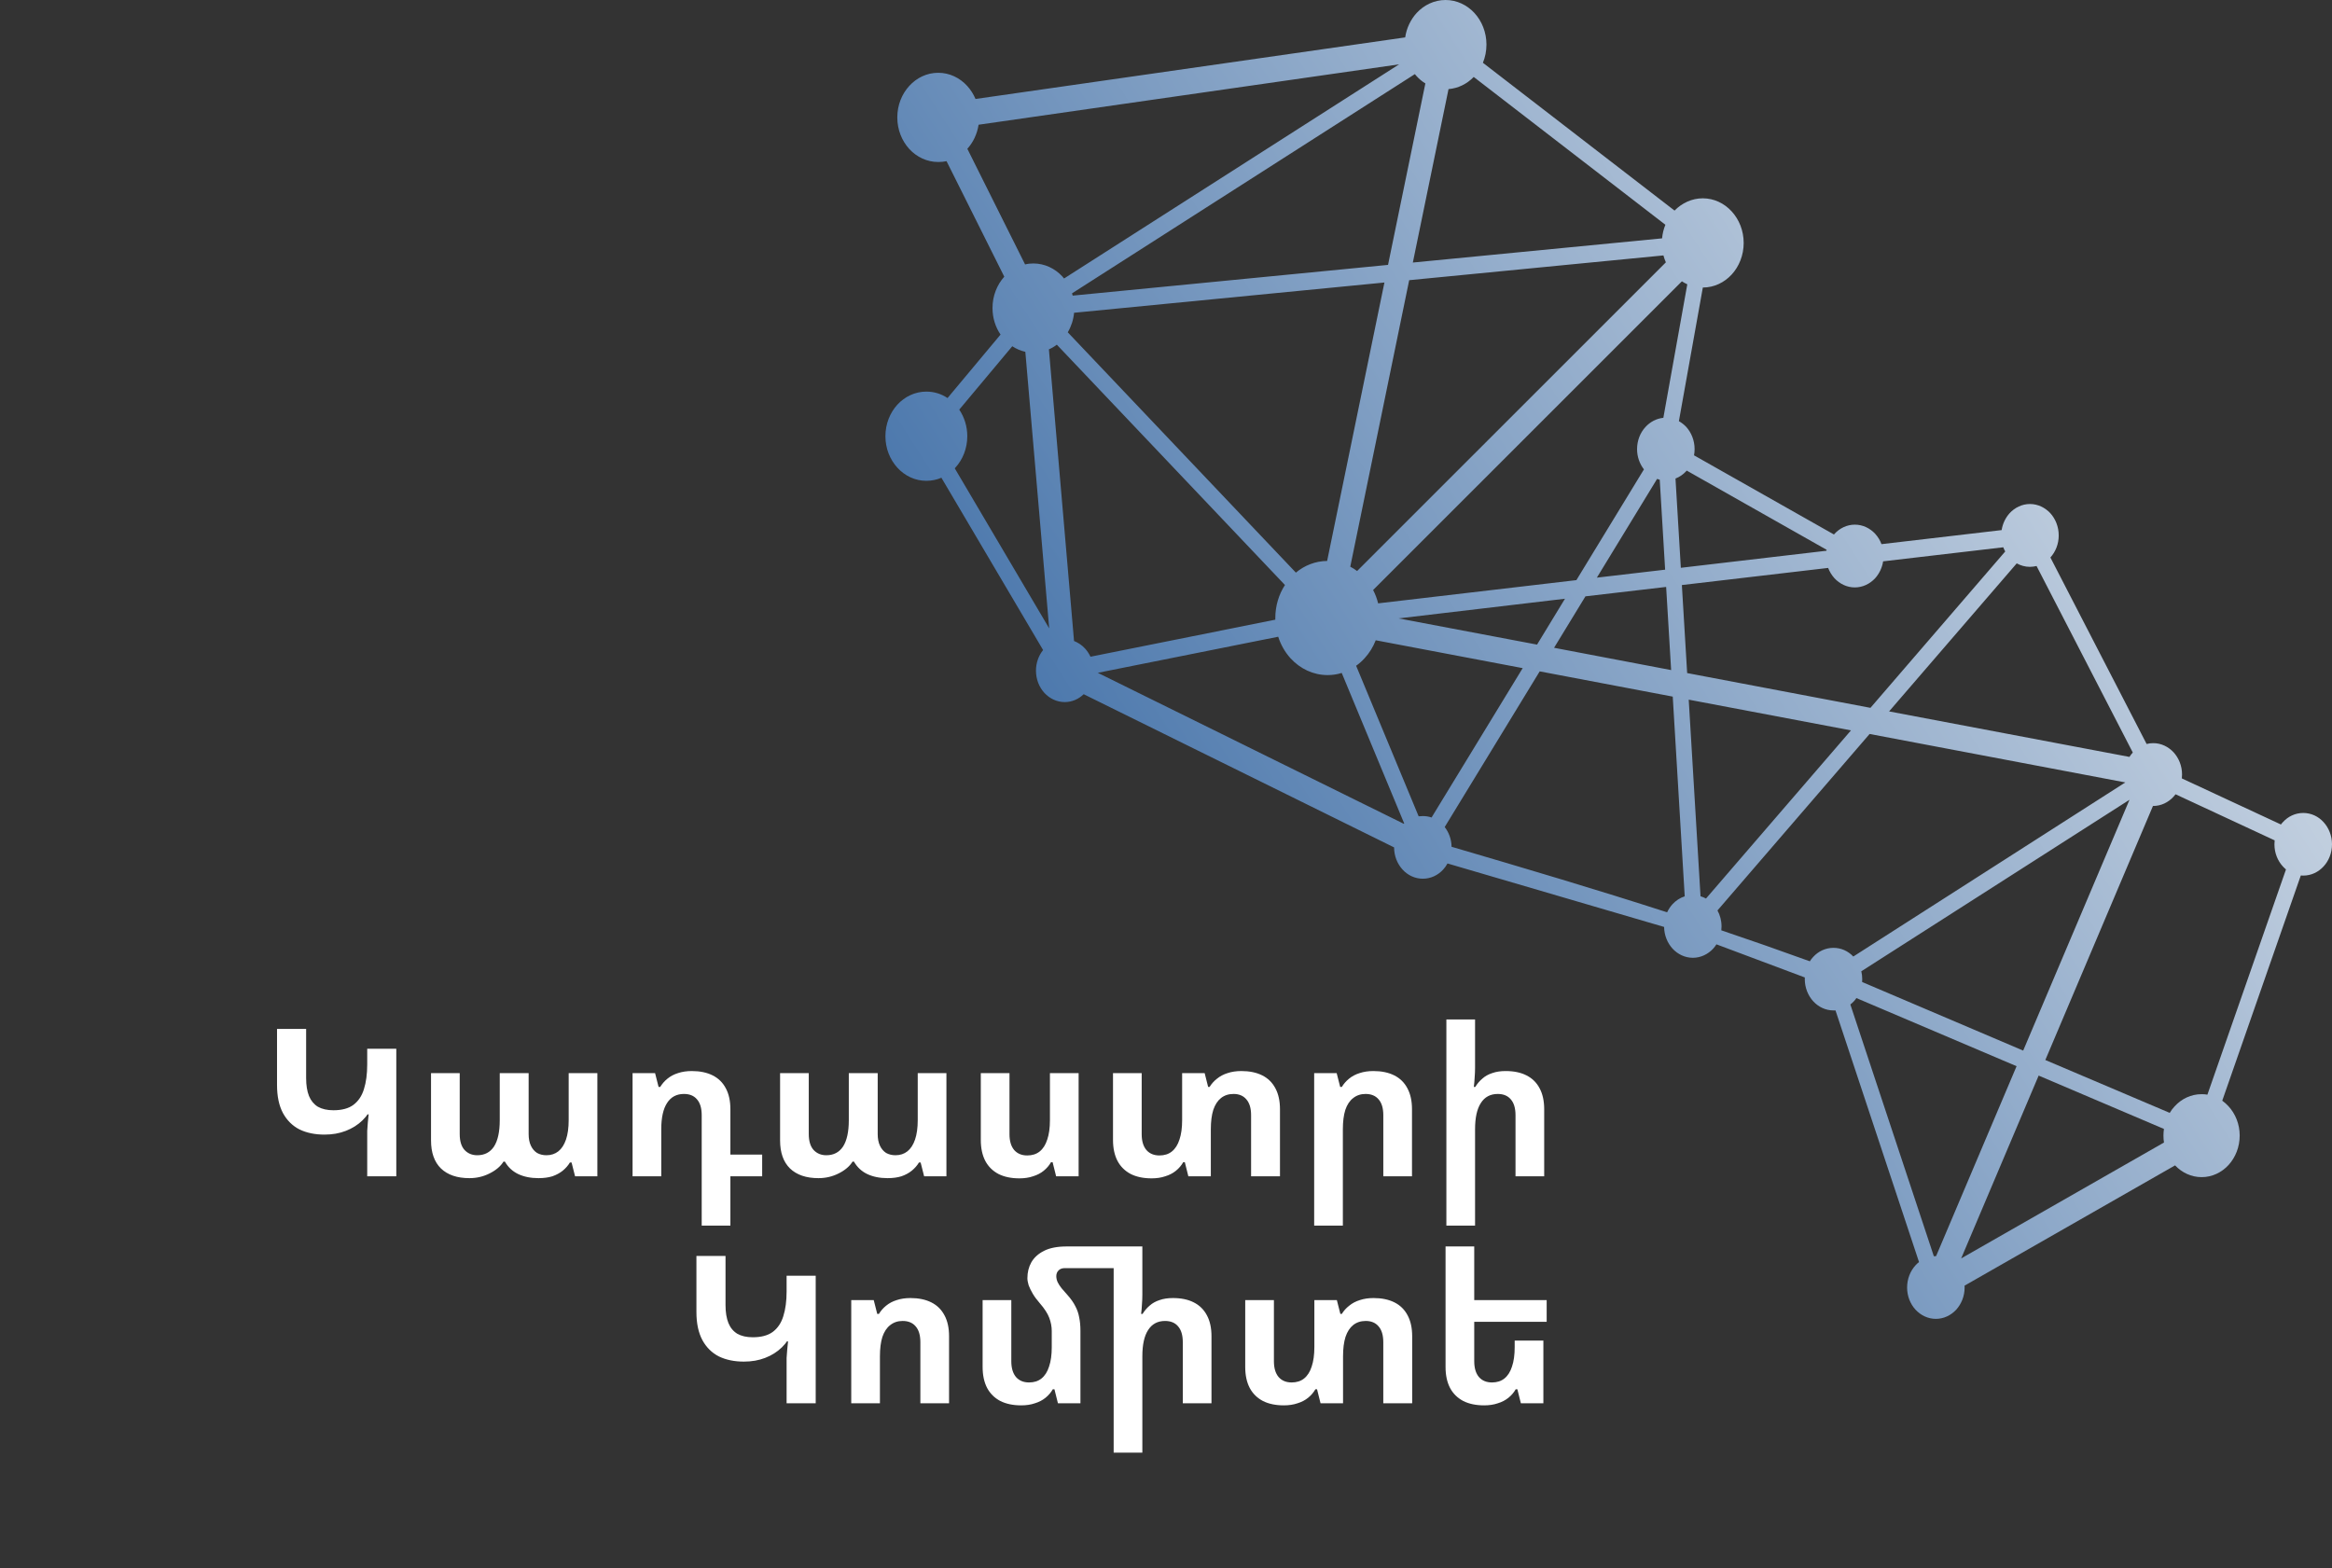
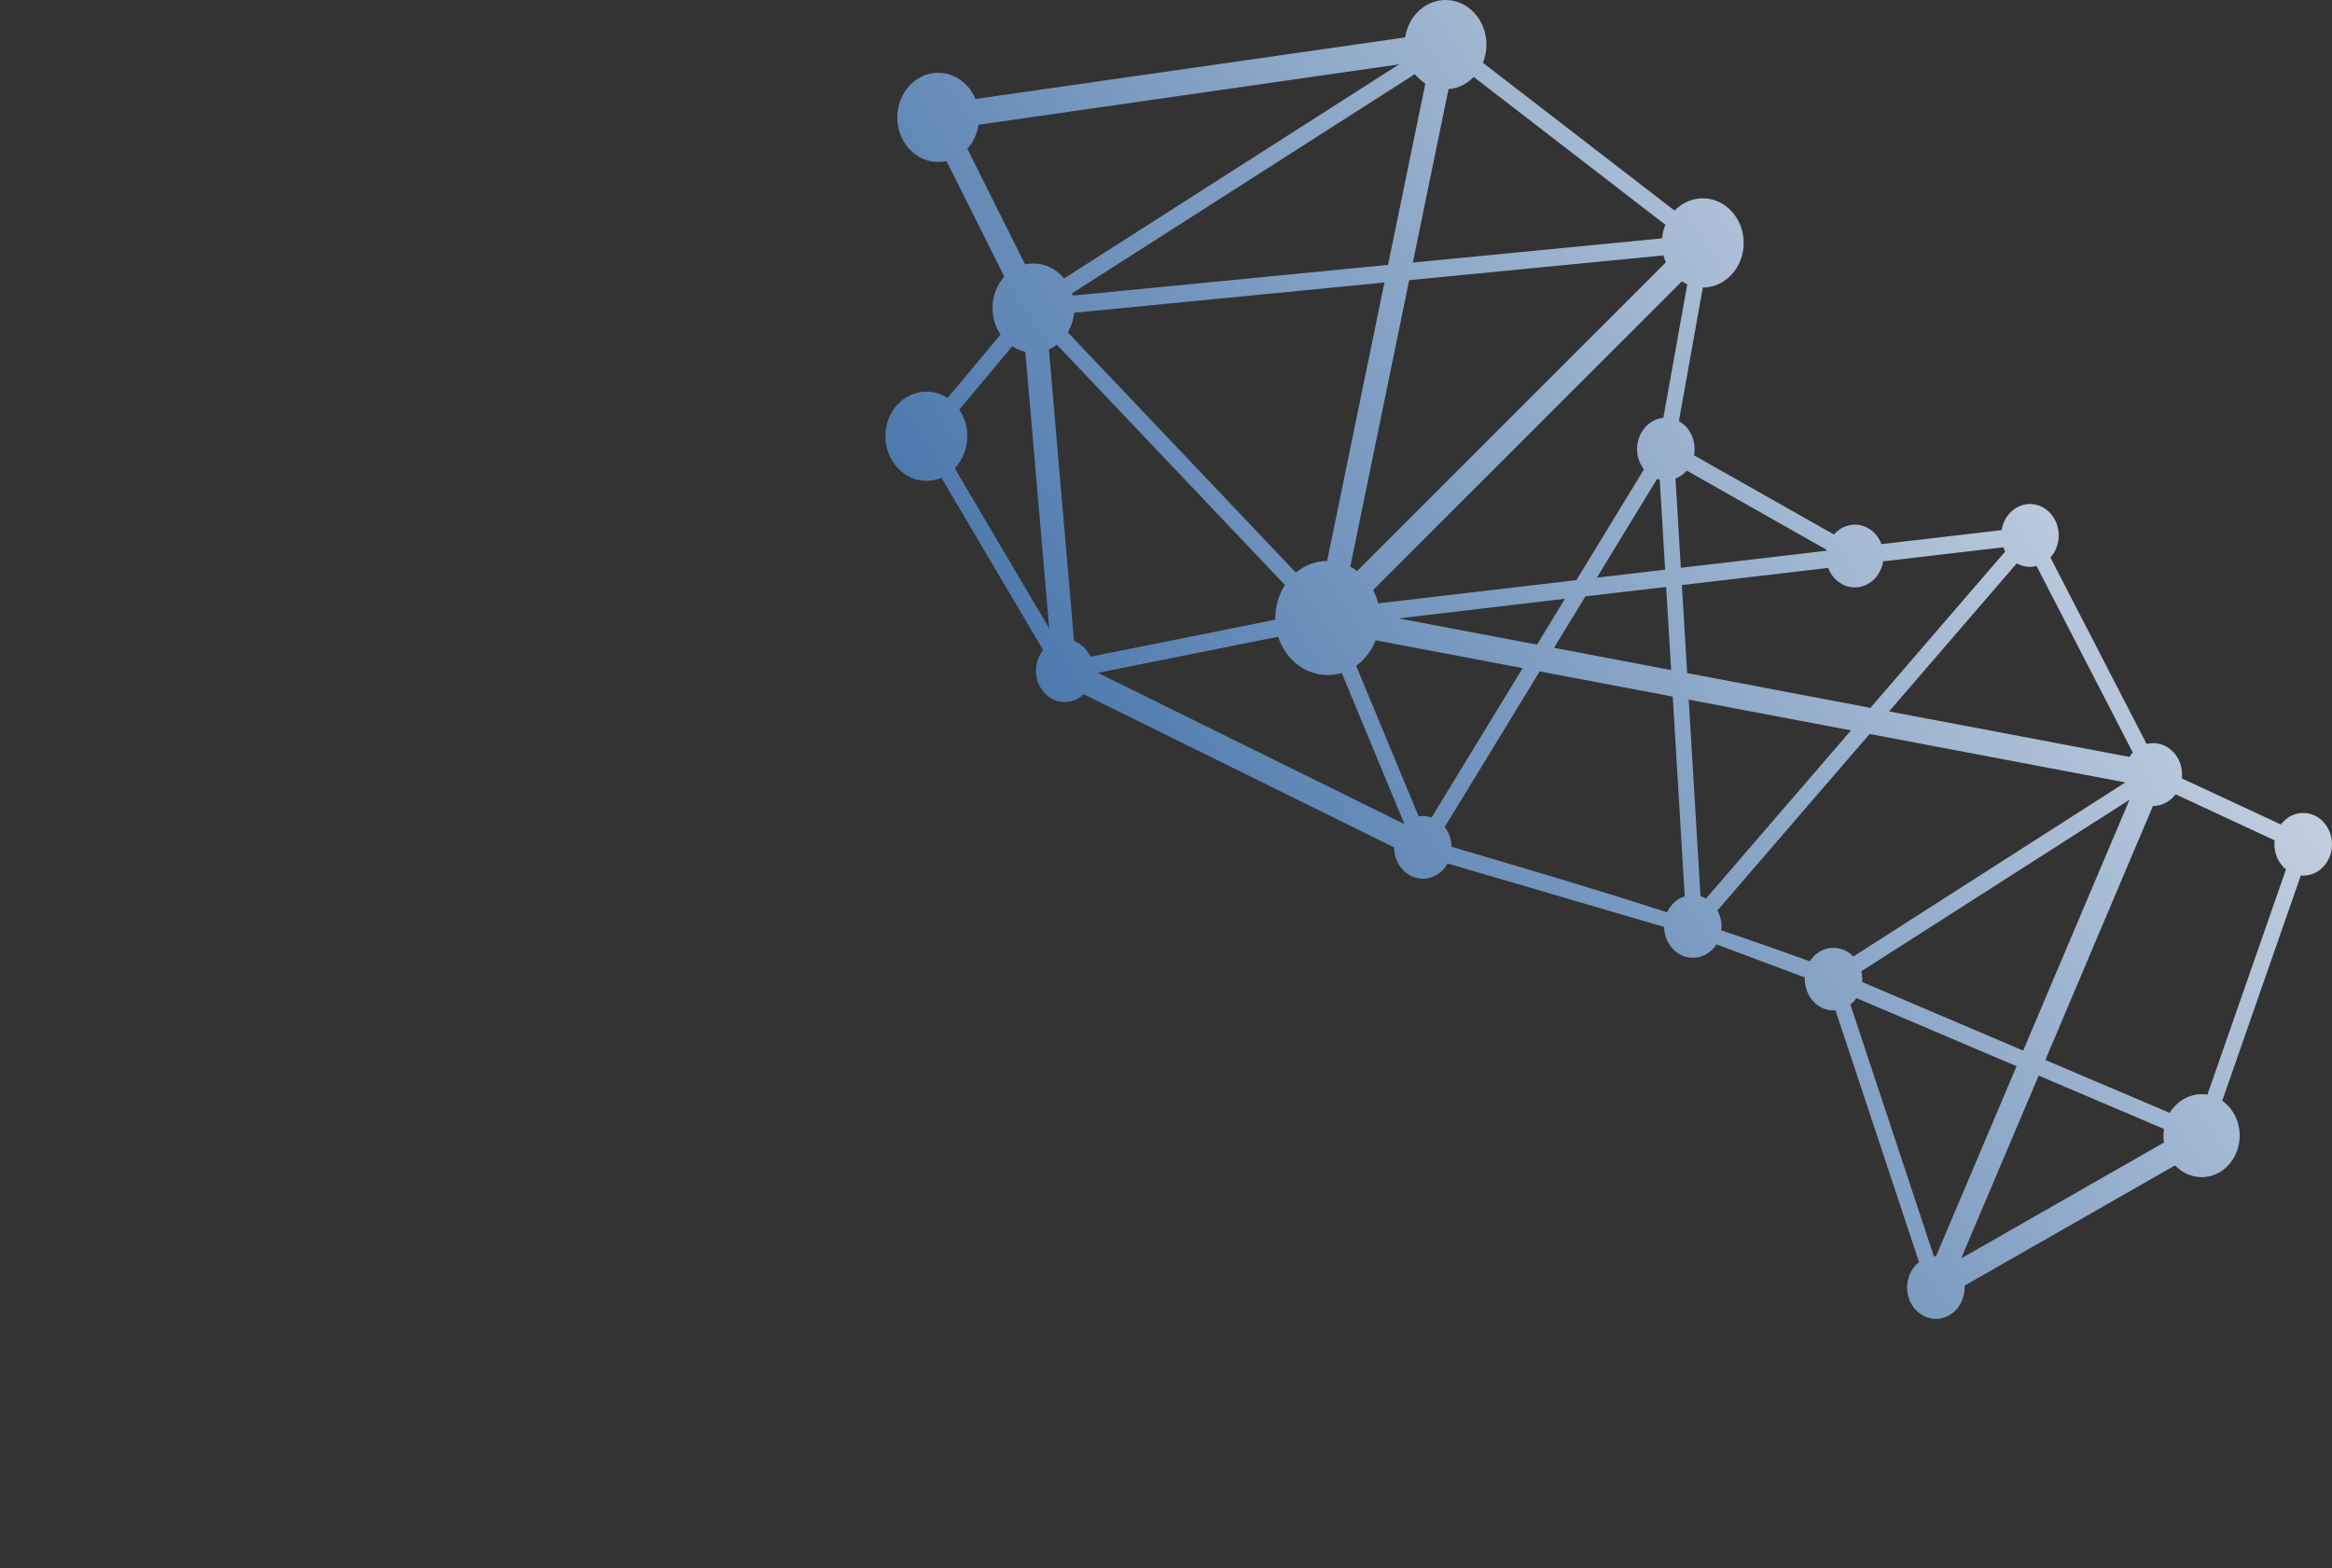
<svg xmlns="http://www.w3.org/2000/svg" width="113" height="76" viewBox="0 0 113 76" fill="none">
  <rect x="0" y="0" width="113" height="76" fill="#333333" stroke="none" />
-   <path d="M19.203 57H17.794V55.11C17.794 55.03 17.794 54.927 17.794 54.8C17.8 54.673 17.81 54.54 17.823 54.4C17.837 54.253 17.85 54.12 17.863 54H17.794V50.82H19.203V57ZM18.264 51.01V52.49C18.264 52.857 18.203 53.193 18.084 53.5C17.963 53.807 17.79 54.07 17.564 54.29C17.337 54.51 17.067 54.68 16.753 54.8C16.447 54.92 16.104 54.98 15.723 54.98C15.264 54.98 14.86 54.897 14.514 54.73C14.174 54.557 13.907 54.293 13.713 53.94C13.52 53.58 13.424 53.127 13.424 52.58V49.86H14.834V52.24C14.834 52.587 14.88 52.877 14.973 53.11C15.067 53.337 15.21 53.51 15.403 53.63C15.604 53.743 15.854 53.8 16.154 53.8C16.567 53.8 16.89 53.713 17.123 53.54C17.363 53.36 17.534 53.107 17.634 52.78C17.74 52.447 17.794 52.047 17.794 51.58V51.01H18.264ZM22.746 57.09C22.152 57.09 21.692 56.933 21.366 56.62C21.046 56.307 20.886 55.853 20.886 55.26V52H22.276V54.95C22.276 55.29 22.352 55.547 22.506 55.72C22.666 55.893 22.872 55.98 23.126 55.98C23.479 55.98 23.749 55.84 23.936 55.56C24.122 55.273 24.216 54.847 24.216 54.28V52H25.616V54.95C25.616 55.177 25.652 55.367 25.726 55.52C25.799 55.673 25.899 55.79 26.026 55.87C26.159 55.943 26.309 55.98 26.476 55.98C26.702 55.98 26.896 55.917 27.056 55.79C27.216 55.663 27.339 55.473 27.426 55.22C27.512 54.967 27.556 54.653 27.556 54.28V52H28.946V57H27.866L27.696 56.33H27.616C27.529 56.477 27.412 56.61 27.266 56.73C27.126 56.843 26.959 56.933 26.766 57C26.572 57.06 26.349 57.09 26.096 57.09C25.716 57.09 25.386 57.023 25.106 56.89C24.832 56.757 24.619 56.557 24.466 56.29H24.396C24.256 56.517 24.032 56.707 23.726 56.86C23.426 57.013 23.099 57.09 22.746 57.09ZM34.002 59.39V54.04C34.002 53.7 33.925 53.443 33.772 53.27C33.626 53.097 33.416 53.01 33.142 53.01C32.782 53.01 32.509 53.157 32.322 53.45C32.136 53.737 32.042 54.16 32.042 54.72V57H30.652V52H31.742L31.912 52.67H31.992C32.086 52.517 32.202 52.383 32.342 52.27C32.489 52.15 32.659 52.06 32.852 52C33.052 51.933 33.276 51.9 33.522 51.9C33.916 51.9 34.252 51.97 34.532 52.11C34.812 52.25 35.026 52.46 35.172 52.74C35.319 53.013 35.392 53.35 35.392 53.75V55.95H36.932V57H35.392V59.39H34.002ZM39.66 57.09C39.066 57.09 38.606 56.933 38.28 56.62C37.96 56.307 37.8 55.853 37.8 55.26V52H39.19V54.95C39.19 55.29 39.266 55.547 39.42 55.72C39.58 55.893 39.786 55.98 40.04 55.98C40.393 55.98 40.663 55.84 40.85 55.56C41.036 55.273 41.13 54.847 41.13 54.28V52H42.53V54.95C42.53 55.177 42.566 55.367 42.64 55.52C42.713 55.673 42.813 55.79 42.94 55.87C43.073 55.943 43.223 55.98 43.39 55.98C43.616 55.98 43.81 55.917 43.97 55.79C44.13 55.663 44.253 55.473 44.34 55.22C44.426 54.967 44.47 54.653 44.47 54.28V52H45.86V57H44.78L44.61 56.33H44.53C44.443 56.477 44.326 56.61 44.18 56.73C44.04 56.843 43.873 56.933 43.68 57C43.486 57.06 43.263 57.09 43.01 57.09C42.63 57.09 42.3 57.023 42.02 56.89C41.746 56.757 41.533 56.557 41.38 56.29H41.31C41.17 56.517 40.946 56.707 40.64 56.86C40.34 57.013 40.013 57.09 39.66 57.09ZM52.266 52V57H51.176L51.006 56.32H50.926C50.84 56.473 50.723 56.61 50.576 56.73C50.43 56.85 50.256 56.94 50.056 57C49.863 57.067 49.643 57.1 49.396 57.1C49.003 57.1 48.666 57.03 48.386 56.89C48.106 56.743 47.893 56.533 47.746 56.26C47.6 55.98 47.526 55.64 47.526 55.24V52H48.916V54.96C48.916 55.293 48.993 55.55 49.146 55.73C49.3 55.903 49.51 55.99 49.776 55.99C50.016 55.99 50.216 55.927 50.376 55.8C50.543 55.667 50.666 55.473 50.746 55.22C50.833 54.967 50.876 54.653 50.876 54.28V52H52.266ZM60.153 51.9C60.546 51.9 60.883 51.97 61.163 52.11C61.443 52.25 61.656 52.46 61.803 52.74C61.949 53.013 62.023 53.35 62.023 53.75V57H60.623V54.04C60.623 53.7 60.546 53.443 60.392 53.27C60.246 53.097 60.039 53.01 59.773 53.01C59.532 53.01 59.329 53.077 59.163 53.21C59.002 53.337 58.879 53.527 58.792 53.78C58.712 54.033 58.672 54.347 58.672 54.72V57H57.583L57.413 56.32H57.333C57.246 56.473 57.129 56.61 56.983 56.73C56.836 56.85 56.663 56.94 56.462 57C56.269 57.067 56.049 57.1 55.803 57.1C55.409 57.1 55.072 57.03 54.792 56.89C54.513 56.743 54.299 56.533 54.153 56.26C54.006 55.98 53.932 55.64 53.932 55.24V52H55.322V54.96C55.322 55.293 55.399 55.55 55.553 55.73C55.706 55.903 55.916 55.99 56.182 55.99C56.422 55.99 56.623 55.927 56.782 55.8C56.949 55.667 57.072 55.473 57.153 55.22C57.239 54.967 57.282 54.653 57.282 54.28V52H58.373L58.542 52.67H58.612C58.706 52.517 58.826 52.383 58.972 52.27C59.119 52.15 59.289 52.06 59.483 52C59.682 51.933 59.906 51.9 60.153 51.9ZM63.68 59.39V52H64.77L64.94 52.67H65.02C65.113 52.517 65.23 52.383 65.37 52.27C65.516 52.15 65.686 52.06 65.88 52C66.08 51.933 66.303 51.9 66.55 51.9C66.943 51.9 67.28 51.97 67.56 52.11C67.84 52.25 68.053 52.46 68.2 52.74C68.346 53.013 68.42 53.35 68.42 53.75V57H67.03V54.04C67.03 53.7 66.953 53.443 66.8 53.27C66.653 53.097 66.443 53.01 66.17 53.01C65.936 53.01 65.736 53.077 65.57 53.21C65.403 53.337 65.276 53.527 65.19 53.78C65.11 54.033 65.07 54.347 65.07 54.72V59.39H63.68ZM71.476 49.4V51.74C71.476 51.893 71.469 52.05 71.456 52.21C71.449 52.363 71.436 52.517 71.416 52.67H71.486C71.579 52.517 71.692 52.383 71.826 52.27C71.959 52.15 72.119 52.06 72.306 52C72.493 51.933 72.709 51.9 72.956 51.9C73.356 51.9 73.692 51.97 73.966 52.11C74.246 52.25 74.459 52.46 74.606 52.74C74.752 53.013 74.826 53.35 74.826 53.75V57H73.436V54.04C73.436 53.7 73.359 53.443 73.206 53.27C73.059 53.097 72.849 53.01 72.576 53.01C72.216 53.01 71.942 53.157 71.756 53.45C71.569 53.737 71.476 54.16 71.476 54.72V59.39H70.086V49.4H71.476ZM39.526 68H38.116V66.11C38.116 66.03 38.116 65.927 38.116 65.8C38.123 65.673 38.133 65.54 38.146 65.4C38.159 65.253 38.172 65.12 38.186 65H38.116V61.82H39.526V68ZM38.586 62.01V63.49C38.586 63.857 38.526 64.193 38.406 64.5C38.286 64.807 38.112 65.07 37.886 65.29C37.659 65.51 37.389 65.68 37.076 65.8C36.769 65.92 36.426 65.98 36.046 65.98C35.586 65.98 35.182 65.897 34.836 65.73C34.496 65.557 34.229 65.293 34.036 64.94C33.843 64.58 33.746 64.127 33.746 63.58V60.86H35.156V63.24C35.156 63.587 35.203 63.877 35.296 64.11C35.389 64.337 35.532 64.51 35.726 64.63C35.926 64.743 36.176 64.8 36.476 64.8C36.889 64.8 37.212 64.713 37.446 64.54C37.686 64.36 37.856 64.107 37.956 63.78C38.062 63.447 38.116 63.047 38.116 62.58V62.01H38.586ZM41.248 68V63H42.338L42.508 63.67H42.588C42.681 63.517 42.798 63.383 42.938 63.27C43.085 63.15 43.255 63.06 43.448 63C43.648 62.933 43.871 62.9 44.118 62.9C44.511 62.9 44.848 62.97 45.128 63.11C45.408 63.25 45.621 63.46 45.768 63.74C45.915 64.013 45.988 64.35 45.988 64.75V68H44.598V65.04C44.598 64.7 44.521 64.443 44.368 64.27C44.221 64.097 44.011 64.01 43.738 64.01C43.505 64.01 43.305 64.077 43.138 64.21C42.971 64.337 42.845 64.527 42.758 64.78C42.678 65.033 42.638 65.347 42.638 65.72V68H41.248ZM52.354 64.49V68H51.264L51.094 67.32H51.014C50.928 67.473 50.811 67.61 50.664 67.73C50.517 67.85 50.344 67.94 50.144 68C49.951 68.067 49.731 68.1 49.484 68.1C49.091 68.1 48.754 68.03 48.474 67.89C48.194 67.743 47.981 67.533 47.834 67.26C47.688 66.98 47.614 66.64 47.614 66.24V63H49.004V65.96C49.004 66.293 49.081 66.55 49.234 66.73C49.388 66.903 49.597 66.99 49.864 66.99C50.104 66.99 50.304 66.927 50.464 66.8C50.631 66.667 50.754 66.473 50.834 66.22C50.921 65.967 50.964 65.653 50.964 65.28V64.5C50.964 64.287 50.924 64.073 50.844 63.86C50.764 63.647 50.611 63.41 50.384 63.15C50.244 62.99 50.131 62.837 50.044 62.69C49.958 62.543 49.891 62.407 49.844 62.28C49.804 62.147 49.784 62.033 49.784 61.94C49.784 61.653 49.847 61.397 49.974 61.17C50.108 60.937 50.314 60.75 50.594 60.61C50.874 60.47 51.237 60.4 51.684 60.4H54.524V61.45H51.594C51.468 61.45 51.367 61.487 51.294 61.56C51.221 61.633 51.184 61.727 51.184 61.84C51.184 61.94 51.208 62.04 51.254 62.14C51.301 62.233 51.364 62.33 51.444 62.43C51.531 62.53 51.624 62.637 51.724 62.75C51.891 62.937 52.017 63.117 52.104 63.29C52.197 63.463 52.261 63.647 52.294 63.84C52.334 64.027 52.354 64.243 52.354 64.49ZM55.354 60.4V62.74C55.354 62.893 55.347 63.05 55.334 63.21C55.328 63.363 55.314 63.517 55.294 63.67H55.364C55.458 63.517 55.571 63.383 55.704 63.27C55.837 63.15 55.998 63.06 56.184 63C56.371 62.933 56.587 62.9 56.834 62.9C57.234 62.9 57.571 62.97 57.844 63.11C58.124 63.25 58.337 63.46 58.484 63.74C58.631 64.013 58.704 64.35 58.704 64.75V68H57.314V65.04C57.314 64.7 57.237 64.443 57.084 64.27C56.938 64.097 56.727 64.01 56.454 64.01C56.094 64.01 55.821 64.157 55.634 64.45C55.447 64.737 55.354 65.16 55.354 65.72V70.39H53.964V60.4H55.354ZM66.559 62.9C66.952 62.9 67.289 62.97 67.569 63.11C67.849 63.25 68.062 63.46 68.209 63.74C68.355 64.013 68.429 64.35 68.429 64.75V68H67.029V65.04C67.029 64.7 66.952 64.443 66.799 64.27C66.652 64.097 66.445 64.01 66.179 64.01C65.939 64.01 65.735 64.077 65.569 64.21C65.409 64.337 65.285 64.527 65.199 64.78C65.119 65.033 65.079 65.347 65.079 65.72V68H63.989L63.819 67.32H63.739C63.652 67.473 63.535 67.61 63.389 67.73C63.242 67.85 63.069 67.94 62.869 68C62.675 68.067 62.455 68.1 62.209 68.1C61.815 68.1 61.479 68.03 61.199 67.89C60.919 67.743 60.705 67.533 60.559 67.26C60.412 66.98 60.339 66.64 60.339 66.24V63H61.729V65.96C61.729 66.293 61.805 66.55 61.959 66.73C62.112 66.903 62.322 66.99 62.589 66.99C62.829 66.99 63.029 66.927 63.189 66.8C63.355 66.667 63.479 66.473 63.559 66.22C63.645 65.967 63.689 65.653 63.689 65.28V63H64.779L64.949 63.67H65.019C65.112 63.517 65.232 63.383 65.379 63.27C65.525 63.15 65.695 63.06 65.889 63C66.089 62.933 66.312 62.9 66.559 62.9ZM74.786 64.96V68H73.696L73.526 67.32H73.446C73.359 67.473 73.243 67.61 73.096 67.73C72.949 67.85 72.776 67.94 72.576 68C72.382 68.067 72.162 68.1 71.916 68.1C71.522 68.1 71.186 68.03 70.906 67.89C70.626 67.743 70.412 67.533 70.266 67.26C70.119 66.98 70.046 66.64 70.046 66.24V60.4H71.436V65.96C71.436 66.293 71.513 66.55 71.666 66.73C71.819 66.903 72.029 66.99 72.296 66.99C72.536 66.99 72.736 66.927 72.896 66.8C73.062 66.667 73.186 66.473 73.266 66.22C73.353 65.967 73.396 65.653 73.396 65.28V64.96H74.786ZM70.716 63H74.946V64.05H70.716V63Z" fill="white" />
  <path fill-rule="evenodd" clip-rule="evenodd" d="M93.804 60.87H93.815L97.716 51.665L89.954 48.364C89.917 48.422 89.875 48.474 89.831 48.52C89.778 48.577 89.721 48.63 89.661 48.675L93.707 60.875C93.738 60.869 93.771 60.869 93.803 60.869L93.804 60.87ZM49.05 16.779L46.482 19.849C46.726 20.213 46.871 20.657 46.871 21.136C46.871 21.735 46.649 22.273 46.29 22.665L46.264 22.694L50.84 30.45L49.684 17.049C49.457 16.998 49.243 16.904 49.051 16.778L49.05 16.779ZM50.545 31.5L45.617 23.15C45.391 23.248 45.144 23.299 44.886 23.299C44.339 23.299 43.844 23.058 43.485 22.665C43.127 22.273 42.904 21.736 42.904 21.136C42.904 20.541 43.127 19.998 43.485 19.606C43.844 19.219 44.339 18.976 44.886 18.976C45.263 18.976 45.614 19.086 45.914 19.288L48.483 16.212C48.238 15.854 48.093 15.41 48.093 14.925C48.093 14.336 48.312 13.8 48.664 13.407L45.866 7.81C45.736 7.838 45.601 7.85 45.462 7.85C44.915 7.85 44.42 7.607 44.061 7.221C43.703 6.828 43.48 6.286 43.48 5.691C43.48 5.091 43.702 4.554 44.061 4.162C44.42 3.769 44.915 3.527 45.462 3.527C46.01 3.527 46.506 3.769 46.865 4.162C47.033 4.346 47.17 4.56 47.27 4.796L68.09 1.812C68.158 1.35 68.358 0.947 68.644 0.63C69.002 0.243 69.498 0 70.046 0C70.593 0 71.088 0.243 71.446 0.63C71.805 1.022 72.028 1.564 72.028 2.159C72.028 2.476 71.966 2.777 71.856 3.042L81.142 10.204C81.499 9.841 81.98 9.61 82.51 9.61C83.058 9.61 83.554 9.853 83.911 10.244C84.27 10.637 84.492 11.173 84.492 11.774C84.492 12.368 84.27 12.911 83.911 13.303C83.554 13.69 83.059 13.933 82.513 13.933L81.353 20.408C81.484 20.483 81.602 20.575 81.706 20.684C81.957 20.961 82.114 21.343 82.114 21.764C82.114 21.868 82.104 21.966 82.086 22.064L88.868 25.901L88.895 25.867C89.146 25.595 89.495 25.423 89.879 25.423C90.264 25.423 90.613 25.596 90.865 25.867C90.996 26.012 91.1 26.178 91.17 26.368L96.992 25.687C97.042 25.37 97.181 25.087 97.38 24.867C97.631 24.596 97.98 24.423 98.364 24.423C98.748 24.423 99.097 24.597 99.35 24.867C99.602 25.144 99.758 25.526 99.758 25.947C99.758 26.362 99.604 26.738 99.355 27.015L104.017 36.052C104.12 36.023 104.228 36.011 104.34 36.011C104.724 36.011 105.072 36.185 105.324 36.455C105.577 36.732 105.734 37.114 105.734 37.529C105.734 37.592 105.729 37.656 105.723 37.719L110.526 39.953C110.556 39.912 110.588 39.871 110.622 39.838C110.873 39.561 111.222 39.394 111.607 39.394C111.991 39.394 112.339 39.561 112.591 39.838C112.843 40.114 113 40.496 113 40.911C113 41.333 112.844 41.713 112.592 41.985C112.339 42.261 111.99 42.429 111.607 42.429C111.568 42.429 111.528 42.429 111.489 42.423L107.682 53.336C107.791 53.417 107.893 53.504 107.986 53.608C108.319 53.971 108.527 54.473 108.527 55.027C108.527 55.581 108.32 56.089 107.987 56.453C107.653 56.816 107.192 57.041 106.682 57.041C106.182 57.041 105.728 56.822 105.396 56.471L95.196 62.299C95.197 62.328 95.198 62.357 95.198 62.392C95.198 62.807 95.041 63.187 94.79 63.465C94.536 63.737 94.188 63.909 93.804 63.909C93.42 63.909 93.073 63.736 92.82 63.465C92.567 63.189 92.411 62.807 92.411 62.392C92.411 61.97 92.567 61.59 92.82 61.312C92.872 61.254 92.928 61.202 92.989 61.156L88.942 48.963C88.91 48.963 88.879 48.963 88.847 48.963C88.463 48.963 88.115 48.795 87.862 48.519C87.61 48.242 87.453 47.86 87.453 47.445L87.455 47.365L83.172 45.76C83.124 45.835 83.072 45.905 83.015 45.968C82.762 46.24 82.413 46.412 82.029 46.412C81.645 46.412 81.297 46.239 81.045 45.968C80.798 45.696 80.643 45.328 80.636 44.917L70.14 41.841C70.081 41.951 70.011 42.05 69.931 42.136C69.679 42.412 69.33 42.58 68.946 42.58C68.561 42.58 68.214 42.412 67.962 42.136C67.709 41.859 67.554 41.483 67.552 41.062L52.512 33.64C52.266 33.877 51.944 34.021 51.593 34.021C51.208 34.021 50.859 33.847 50.608 33.577C50.355 33.3 50.199 32.919 50.199 32.497C50.199 32.117 50.33 31.765 50.545 31.499V31.5ZM61.937 30.854L53.195 32.603L68.025 39.92L68.043 39.904L65.015 32.609C64.798 32.678 64.568 32.713 64.331 32.713C63.632 32.713 62.998 32.402 62.54 31.905C62.271 31.61 62.064 31.253 61.937 30.854ZM52.84 31.823L61.798 30.028L61.797 29.947C61.797 29.352 61.97 28.799 62.264 28.348L51.21 16.702C51.092 16.794 50.962 16.87 50.826 16.927L52.044 31.061C52.246 31.141 52.428 31.263 52.576 31.425C52.683 31.54 52.773 31.679 52.841 31.823H52.84ZM80.296 23.207L77.378 27.991L80.686 27.605L80.425 23.247C80.381 23.235 80.338 23.224 80.296 23.206V23.207ZM76.825 28.897L75.304 31.39L80.977 32.47L80.735 28.441L76.825 28.897ZM74.608 32.533L70.005 40.076C70.208 40.336 70.332 40.671 70.338 41.033C74.037 42.118 77.401 43.117 80.782 44.208C80.851 44.063 80.938 43.931 81.043 43.815C81.205 43.641 81.408 43.504 81.635 43.434L81.055 33.756L74.608 32.533ZM69.368 39.614L73.784 32.376L66.663 31.026C66.535 31.355 66.351 31.65 66.122 31.898C65.997 32.036 65.86 32.157 65.713 32.261L68.742 39.556C68.809 39.55 68.876 39.544 68.946 39.544C69.093 39.544 69.236 39.567 69.369 39.614H69.368ZM74.48 31.235L75.833 29.013L67.771 29.966L74.48 31.236V31.235ZM76.386 28.112L79.659 22.745C79.451 22.48 79.326 22.134 79.326 21.764C79.326 21.343 79.482 20.962 79.734 20.69C79.962 20.442 80.264 20.281 80.6 20.246L81.76 13.777C81.669 13.736 81.583 13.685 81.498 13.632L66.536 28.591C66.641 28.793 66.723 29.006 66.779 29.237L76.385 28.112H76.386ZM80.699 10.892L71.411 3.729C71.087 4.065 70.662 4.278 70.19 4.318L68.461 12.722L80.538 11.55C80.56 11.313 80.615 11.094 80.699 10.892ZM68.56 3.591L51.946 14.215C51.959 14.25 51.968 14.285 51.978 14.325L67.259 12.836L69.068 4.042C68.911 3.95 68.769 3.829 68.642 3.69C68.614 3.661 68.586 3.627 68.559 3.592L68.56 3.591ZM51.74 16.103L62.794 27.748C63.215 27.396 63.74 27.188 64.308 27.182L67.084 13.69L52.046 15.156C52.013 15.502 51.905 15.825 51.74 16.103ZM51.56 13.495L67.795 3.118L47.418 6.044C47.35 6.494 47.155 6.899 46.874 7.21L49.672 12.814C49.803 12.779 49.938 12.767 50.075 12.767C50.623 12.767 51.119 13.01 51.477 13.396C51.505 13.431 51.533 13.46 51.56 13.495ZM81.188 23.191L81.447 27.514L88.503 26.688L88.511 26.641L81.731 22.803L81.703 22.837C81.558 22.993 81.384 23.114 81.188 23.189V23.191ZM81.497 28.35L81.753 32.615L90.635 34.3L97.166 26.722C97.129 26.659 97.097 26.59 97.071 26.52L91.249 27.201C91.2 27.518 91.059 27.801 90.862 28.021C90.609 28.293 90.26 28.465 89.876 28.465C89.492 28.465 89.144 28.291 88.892 28.021C88.761 27.876 88.656 27.704 88.585 27.52L81.497 28.35ZM81.829 33.902L82.401 43.431C82.493 43.459 82.581 43.494 82.666 43.541L89.692 35.392L81.831 33.904L81.829 33.902ZM80.604 12.377L68.284 13.577L65.429 27.462C65.544 27.52 65.655 27.589 65.76 27.67L80.722 12.712C80.675 12.608 80.635 12.499 80.604 12.377ZM83.222 44.118C83.347 44.343 83.419 44.608 83.419 44.891C83.419 44.954 83.415 45.018 83.408 45.081C84.811 45.554 86.233 46.051 87.697 46.582C87.744 46.507 87.799 46.437 87.857 46.374C88.11 46.097 88.458 45.93 88.842 45.93C89.214 45.93 89.553 46.085 89.804 46.351L102.985 37.914L90.594 35.566L83.221 44.119L83.222 44.118ZM98.684 27.427C98.58 27.45 98.474 27.468 98.362 27.468C98.132 27.468 97.915 27.405 97.723 27.3L91.538 34.473L103.185 36.678C103.232 36.603 103.287 36.533 103.347 36.465L98.684 27.427ZM105.419 38.49C105.388 38.531 105.356 38.571 105.322 38.605C105.07 38.881 104.721 39.055 104.338 39.055L104.327 39.049L99.109 51.365L105.137 53.927C105.206 53.812 105.286 53.702 105.375 53.61C105.708 53.246 106.169 53.021 106.68 53.021C106.776 53.021 106.871 53.027 106.963 53.044L110.77 42.131C110.717 42.084 110.667 42.039 110.62 41.986C110.368 41.714 110.211 41.334 110.211 40.913C110.211 40.849 110.216 40.786 110.222 40.722L105.42 38.489L105.419 38.49ZM103.186 38.756L90.192 47.066C90.221 47.187 90.236 47.313 90.236 47.446C90.236 47.493 90.234 47.538 90.231 47.585L98.036 50.909L103.187 38.755L103.186 38.756ZM98.785 52.121L95.031 60.979L104.858 55.364C104.841 55.253 104.833 55.144 104.833 55.028C104.833 54.918 104.841 54.809 104.857 54.705L98.785 52.12V52.121Z" fill="url(#paint0_linear_1082_1829)" />
  <defs>
    <linearGradient id="paint0_linear_1082_1829" x1="45.533" y1="53.591" x2="102.773" y2="16.839" gradientUnits="userSpaceOnUse">
      <stop stop-color="#2A5F9E" />
      <stop offset="1" stop-color="#CBD6E3" />
    </linearGradient>
  </defs>
</svg>